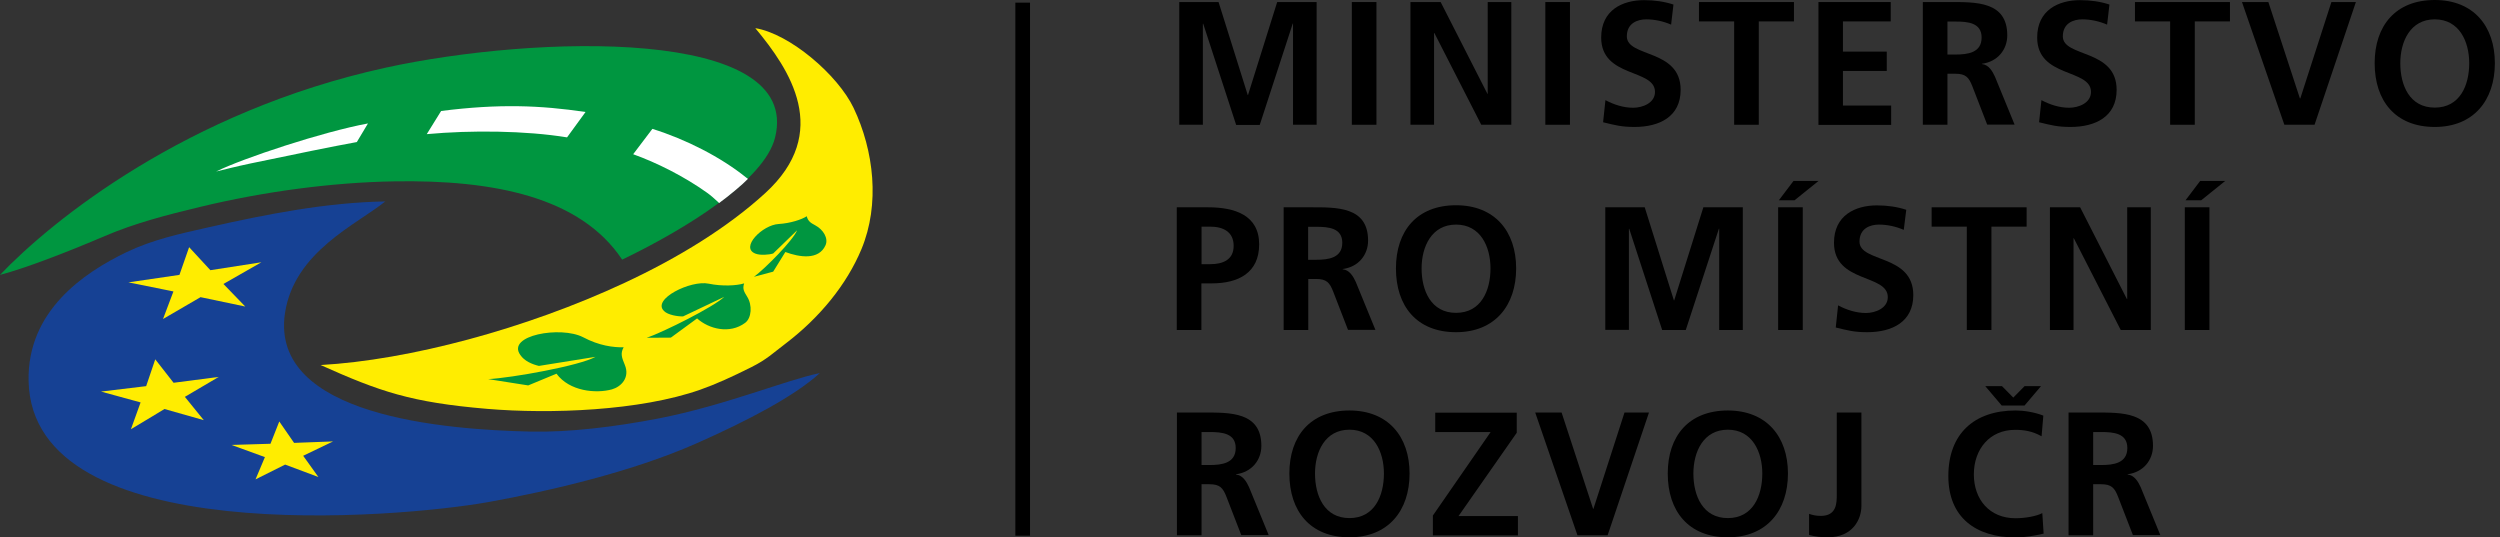
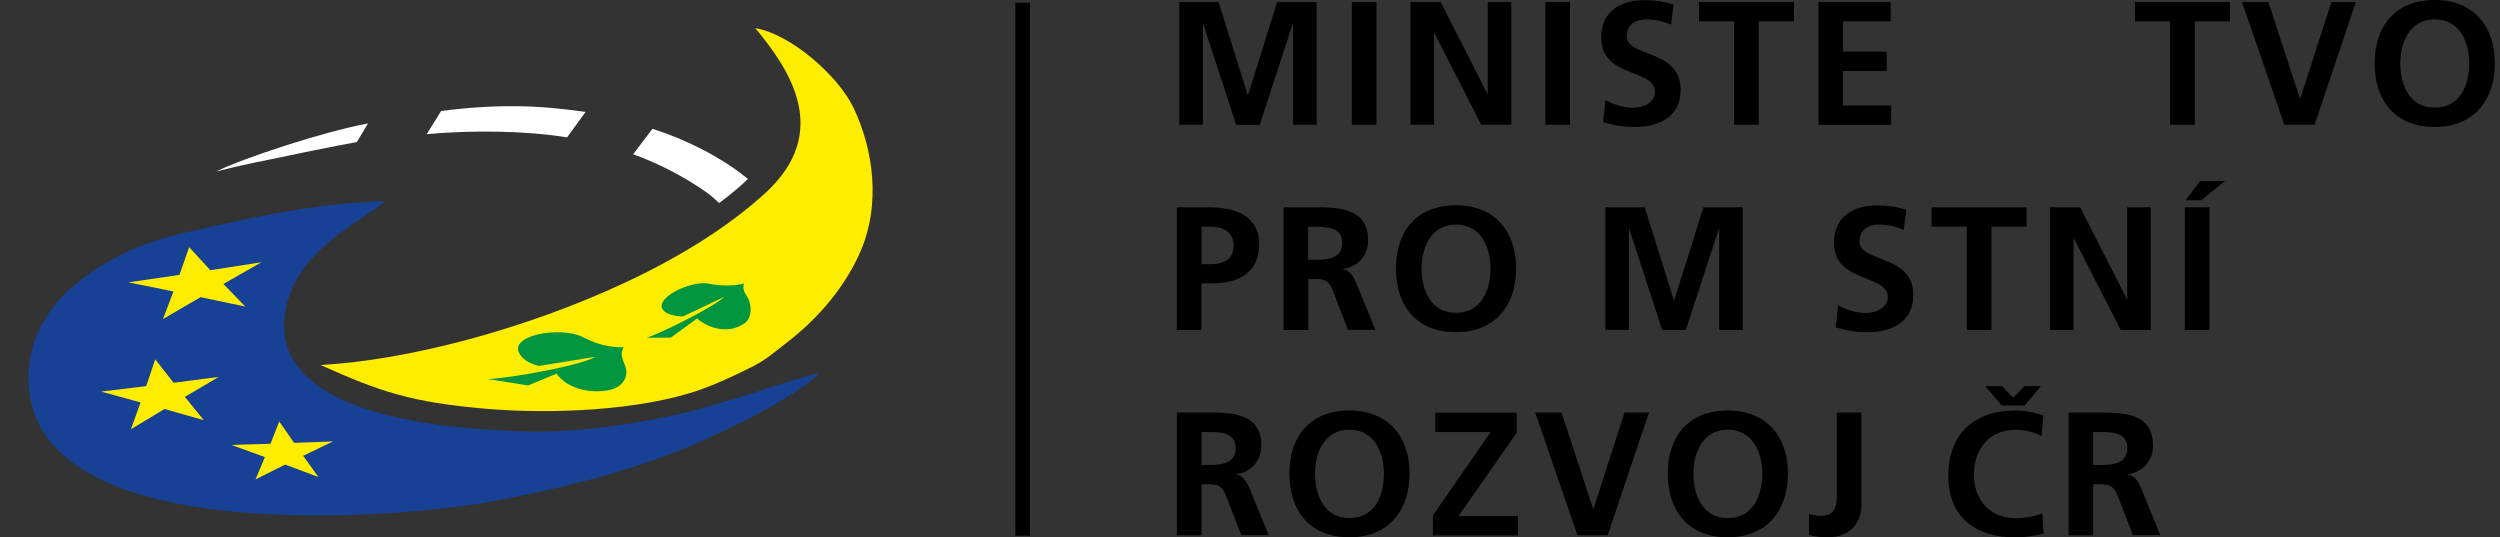
<svg xmlns="http://www.w3.org/2000/svg" version="1.1" id="Vrstva_1" x="0px" y="0px" viewBox="0 0 170.53 36.66" style="enable-background:new 0 0 170.53 36.66;" xml:space="preserve">
  <rect x="0" y="0" width="170.53" height="36.66" fill="#333333" stroke="none" />
  <style type="text/css">
	.Oblouková_x0020_zelená{fill:url(#SVGID_1_);stroke:#FFFFFF;stroke-width:0.25;stroke-miterlimit:1;}
	.st0{fill-rule:evenodd;clip-rule:evenodd;fill:#164194;}
	.st1{fill-rule:evenodd;clip-rule:evenodd;fill:#FFED00;}
	.st2{fill-rule:evenodd;clip-rule:evenodd;fill:#009640;}
	.st3{fill-rule:evenodd;clip-rule:evenodd;fill:#FFFFFF;}
</style>
  <linearGradient id="SVGID_1_" gradientUnits="userSpaceOnUse" x1="-212.714" y1="439.902" x2="-212.007" y2="439.195">
    <stop offset="0" style="stop-color:#1DA238" />
    <stop offset="0.983" style="stop-color:#24391D" />
  </linearGradient>
  <g>
    <rect x="69.26" y="0.18" width="1" height="36.36" />
  </g>
  <g>
    <path d="M80.43,0.14h2.69l1.99,6.34h0.02l1.99-6.34h2.69v8.37H88.2V1.61h-0.02l-2.25,6.91h-1.61l-2.25-6.91l-0.02,0.02v6.88h-1.61   V0.14z" />
    <path d="M92.21,0.14h1.68v8.37h-1.68V0.14z" />
    <path d="M96.21,0.14h2.06l3.19,6.26h0.02V0.14h1.61v8.37h-2.05l-3.2-6.26h-0.02v6.26h-1.61V0.14z" />
    <path d="M105.41,0.14h1.68v8.37h-1.68V0.14z" />
    <path d="M113.99,1.68c-0.53-0.23-1.12-0.36-1.7-0.36c-0.58,0-1.32,0.25-1.32,1.16c0,1.45,3.67,0.84,3.67,3.65   c0,1.83-1.45,2.53-3.14,2.53c-0.91,0-1.32-0.12-2.15-0.32l0.16-1.51c0.58,0.31,1.23,0.52,1.89,0.52c0.64,0,1.49-0.32,1.49-1.08   c0-1.6-3.67-0.94-3.67-3.71c0-1.87,1.45-2.55,2.93-2.55c0.72,0,1.39,0.1,2,0.3L113.99,1.68z" />
    <path d="M118.29,1.46h-2.4V0.14h6.48v1.32h-2.4v7.05h-1.68V1.46z" />
    <path d="M124.03,0.14h4.94v1.32h-3.26v2.06h2.99v1.32h-2.99V7.2H129v1.32h-4.96V0.14z" />
-     <path d="M131.16,0.14h1.81c1.8,0,3.95-0.06,3.95,2.27c0,0.98-0.66,1.8-1.73,1.94v0.02c0.46,0.04,0.72,0.49,0.89,0.86l1.34,3.27   h-1.87l-1.01-2.61c-0.24-0.62-0.46-0.86-1.16-0.86h-0.54v3.48h-1.68V0.14z M132.84,3.72h0.55c0.83,0,1.78-0.12,1.78-1.16   c0-1.01-0.94-1.09-1.78-1.09h-0.55V3.72z" />
-     <path d="M143.73,1.68c-0.53-0.23-1.12-0.36-1.7-0.36c-0.58,0-1.32,0.25-1.32,1.16c0,1.45,3.67,0.84,3.67,3.65   c0,1.83-1.45,2.53-3.14,2.53c-0.91,0-1.32-0.12-2.15-0.32l0.16-1.51c0.58,0.31,1.23,0.52,1.89,0.52c0.64,0,1.49-0.32,1.49-1.08   c0-1.6-3.67-0.94-3.67-3.71c0-1.87,1.45-2.55,2.93-2.55c0.72,0,1.39,0.1,2,0.3L143.73,1.68z" />
    <path d="M148.03,1.46h-2.4V0.14h6.48v1.32h-2.4v7.05h-1.68V1.46z" />
    <path d="M152.93,0.14h1.8l2.15,6.57h0.03l2.12-6.57h1.67l-2.82,8.37h-2.06L152.93,0.14z" />
    <path d="M166.08,0c2.63,0,4.1,1.77,4.1,4.31c0,2.53-1.45,4.35-4.1,4.35c-2.69,0-4.1-1.79-4.1-4.35C161.98,1.74,163.42,0,166.08,0z    M166.08,7.34c1.72,0,2.35-1.52,2.35-3.03c0-1.48-0.68-2.99-2.35-2.99c-1.67,0-2.35,1.51-2.35,2.99   C163.73,5.82,164.36,7.34,166.08,7.34z" />
  </g>
  <g>
    <path d="M80.28,14.14h2.12c1.82,0,3.49,0.53,3.49,2.53c0,1.95-1.43,2.66-3.23,2.66h-0.71v3.18h-1.68V14.14z M81.96,18.02h0.59   c0.84,0,1.6-0.28,1.6-1.25c0-0.97-0.73-1.31-1.6-1.31h-0.59V18.02z" />
    <path d="M87.56,14.14h1.81c1.8,0,3.95-0.06,3.95,2.27c0,0.98-0.66,1.8-1.73,1.94v0.02c0.46,0.04,0.72,0.49,0.89,0.86l1.34,3.27   h-1.87l-1.01-2.61c-0.24-0.62-0.46-0.86-1.16-0.86h-0.54v3.48h-1.68V14.14z M89.23,17.72h0.55c0.83,0,1.78-0.12,1.78-1.16   c0-1.01-0.94-1.09-1.78-1.09h-0.55V17.72z" />
    <path d="M99.32,14c2.63,0,4.1,1.77,4.1,4.31c0,2.53-1.45,4.35-4.1,4.35c-2.69,0-4.1-1.79-4.1-4.35C95.22,15.74,96.66,14,99.32,14z    M99.32,21.34c1.71,0,2.35-1.52,2.35-3.03c0-1.48-0.68-2.99-2.35-2.99s-2.35,1.51-2.35,2.99C96.97,19.82,97.61,21.34,99.32,21.34z" />
    <path d="M109.5,14.14h2.69l1.99,6.35h0.02l1.99-6.35h2.69v8.37h-1.61v-6.91h-0.02l-2.26,6.91h-1.61l-2.25-6.91l-0.02,0.02v6.88   h-1.61V14.14z" />
-     <path d="M121.29,14.14h1.68v8.37h-1.68V14.14z M122.34,12.34h1.71l-1.64,1.32h-1.07L122.34,12.34z" />
    <path d="M129.86,15.68c-0.53-0.23-1.12-0.36-1.7-0.36c-0.58,0-1.32,0.25-1.32,1.16c0,1.45,3.67,0.84,3.67,3.65   c0,1.83-1.45,2.53-3.14,2.53c-0.91,0-1.32-0.12-2.15-0.32l0.16-1.51c0.58,0.31,1.24,0.52,1.9,0.52c0.63,0,1.49-0.32,1.49-1.08   c0-1.6-3.67-0.94-3.67-3.71c0-1.87,1.45-2.55,2.93-2.55c0.72,0,1.39,0.1,2,0.3L129.86,15.68z" />
    <path d="M134.16,15.46h-2.4v-1.32h6.48v1.32h-2.4v7.05h-1.68V15.46z" />
    <path d="M139.83,14.14h2.06l3.19,6.26h0.02v-6.26h1.61v8.37h-2.05l-3.2-6.26h-0.02v6.26h-1.61V14.14z" />
    <path d="M149.03,14.14h1.68v8.37h-1.68V14.14z M150.08,12.34h1.71l-1.64,1.32h-1.07L150.08,12.34z" />
  </g>
  <g>
    <path d="M80.28,28.14h1.81c1.8,0,3.95-0.06,3.95,2.27c0,0.98-0.66,1.8-1.73,1.94v0.02c0.46,0.04,0.72,0.49,0.89,0.86l1.34,3.27   h-1.87l-1.01-2.61c-0.24-0.62-0.46-0.86-1.16-0.86h-0.54v3.48h-1.68V28.14z M81.96,31.72h0.55c0.83,0,1.78-0.12,1.78-1.16   c0-1.01-0.94-1.09-1.78-1.09h-0.55V31.72z" />
    <path d="M92.05,28c2.63,0,4.1,1.77,4.1,4.3c0,2.53-1.45,4.35-4.1,4.35c-2.69,0-4.1-1.79-4.1-4.35S89.39,28,92.05,28z M92.05,35.34   c1.71,0,2.35-1.52,2.35-3.04c0-1.47-0.68-2.99-2.35-2.99c-1.67,0-2.35,1.51-2.35,2.99C89.7,33.82,90.34,35.34,92.05,35.34z" />
    <path d="M97.75,35.15l3.93-5.68h-3.78v-1.32h5.56v1.37l-3.97,5.68h4.05v1.32h-5.8V35.15z" />
    <path d="M104.72,28.14h1.8l2.15,6.57h0.02l2.12-6.57h1.67l-2.82,8.37h-2.06L104.72,28.14z" />
    <path d="M117.86,28c2.63,0,4.1,1.77,4.1,4.3c0,2.53-1.45,4.35-4.1,4.35c-2.69,0-4.1-1.79-4.1-4.35S115.2,28,117.86,28z    M117.86,35.34c1.71,0,2.35-1.52,2.35-3.04c0-1.47-0.68-2.99-2.35-2.99c-1.67,0-2.35,1.51-2.35,2.99   C115.51,33.82,116.15,35.34,117.86,35.34z" />
    <path d="M123.4,35.05c0.23,0.08,0.47,0.14,0.8,0.14c1.09,0,1.09-0.88,1.09-1.47v-5.58h1.68v6.38c0,0.89-0.58,2.13-2.29,2.13   c-0.46,0-0.82-0.04-1.28-0.16V35.05z" />
    <path d="M139.4,36.4c-0.61,0.14-1.27,0.26-1.91,0.26c-2.71,0-4.59-1.36-4.59-4.19c0-2.87,1.75-4.47,4.59-4.47   c0.55,0,1.28,0.11,1.89,0.35l-0.12,1.41c-0.64-0.36-1.21-0.44-1.81-0.44c-1.73,0-2.81,1.32-2.81,3.04c0,1.7,1.06,2.99,2.84,2.99   c0.66,0,1.44-0.14,1.83-0.35L139.4,36.4z M136.54,27.66l-1.12-1.32h1.14l0.77,0.78l0.77-0.78h1.12l-1.12,1.32H136.54z" />
    <path d="M141.1,28.14h1.81c1.8,0,3.95-0.06,3.95,2.27c0,0.98-0.66,1.8-1.73,1.94v0.02c0.46,0.04,0.72,0.49,0.89,0.86l1.34,3.27   h-1.87l-1.01-2.61c-0.24-0.62-0.46-0.86-1.16-0.86h-0.54v3.48h-1.68V28.14z M142.78,31.72h0.55c0.83,0,1.78-0.12,1.78-1.16   c0-1.01-0.94-1.09-1.78-1.09h-0.55V31.72z" />
  </g>
  <g>
    <path class="st0" d="M26.28,13.74c-3.99,0.07-8,0.85-12.08,1.77c-1.94,0.44-3.78,0.83-5.57,1.69c-2.91,1.4-6.78,4.01-6.68,8.79   c0.24,11.53,25.29,9.35,31.4,8.25c4.2-0.76,9.77-2.06,14.12-3.98c3.62-1.6,6.75-3.26,8.45-4.81c-2.2,0.44-6.47,2.21-10.98,3.09   c-2.99,0.58-6.17,0.96-8.74,0.9c-5.8-0.13-17.82-1.04-16.76-8.09C20.08,17.16,24.34,15.31,26.28,13.74L26.28,13.74z" />
    <path class="st1" d="M21.87,24.9c6.04-0.34,14.01-2.47,20.72-5.6c3.69-1.72,7.05-3.79,9.6-6.12c4.56-4.16,1.68-8.44-0.67-11.26   c2.34,0.38,5.63,3.18,6.71,5.45c1.38,2.91,1.81,6.55,0.53,9.63c-1.01,2.42-2.84,4.65-5.14,6.41c-0.94,0.71-1.29,1.09-2.36,1.63   c-1.32,0.66-2.41,1.16-3.49,1.54c-4.12,1.45-10.23,1.67-14.53,1.31C28.03,27.45,25.91,26.71,21.87,24.9L21.87,24.9z" />
-     <path class="st2" d="M42.44,17.71c-2.86-4.3-8.81-5.45-15.53-5.34c-4.27,0.07-8.94,0.7-13.29,1.75c-2.28,0.55-4.41,1.1-6.47,1.98   c-2.5,1.07-5.42,2.2-7.15,2.65C3.55,15.03,12.74,7.59,26.29,4.62C36.46,2.39,54.75,1.8,52.87,9.38   C52.15,12.29,46.86,15.58,42.44,17.71L42.44,17.71z" />
    <polygon class="st1" points="12.24,18.75 8.76,19.26 11.83,19.88 11.12,21.76 13.68,20.27 16.73,20.91 15.24,19.37 17.83,17.89    14.35,18.43 12.9,16.86 12.24,18.75  " />
    <polygon class="st1" points="9.97,26.34 6.89,26.71 9.59,27.45 8.93,29.28 11.22,27.9 13.9,28.66 12.61,27.07 14.92,25.71    11.84,26.11 10.59,24.51 9.97,26.34  " />
    <polygon class="st1" points="18.45,30.27 15.79,30.35 18.07,31.18 17.43,32.7 19.45,31.69 21.72,32.54 20.68,31.09 22.72,30.11    20.06,30.21 19.05,28.75 18.45,30.27  " />
    <path class="st3" d="M51.02,12.2c-0.06-0.05-0.06-0.04-0.11-0.08c-1.73-1.4-4.13-2.62-6.41-3.33l-1.31,1.73   c1.59,0.57,3.46,1.5,5.03,2.62c0.24,0.17,0.53,0.42,0.76,0.64c0.04,0.04,0.03,0.03,0.07,0.07C49.7,13.38,50.66,12.58,51.02,12.2   L51.02,12.2z" />
    <path class="st3" d="M39.94,7.64c-3.09-0.46-5.91-0.57-9.85-0.07l-0.98,1.58c3.04-0.28,6.74-0.24,9.57,0.22L39.94,7.64L39.94,7.64z   " />
    <path class="st3" d="M25.1,8.42l-0.76,1.27c-1.34,0.24-4.55,0.89-7.25,1.46c-1.08,0.23-1.64,0.38-2.35,0.55   C16.55,10.8,22.02,8.99,25.1,8.42L25.1,8.42z" />
    <path class="st2" d="M42.54,23.69c-0.24,0.43-0.12,0.71,0.08,1.2c0.36,0.87-0.25,1.49-0.88,1.67c-1.1,0.3-2.9,0.13-3.78-1.07   l-1.93,0.8l-2.73-0.43c1.59-0.08,6.24-0.91,7.32-1.52l-3.86,0.62c-0.46-0.11-0.99-0.33-1.27-0.75c-0.96-1.34,2.76-1.99,4.28-1.21   C40.88,23.59,41.84,23.7,42.54,23.69L42.54,23.69z" />
    <path class="st2" d="M50.76,19.33c-0.13,0.38,0,0.57,0.2,0.9c0.37,0.58,0.31,1.46-0.13,1.79c-1.06,0.79-2.48,0.42-3.28-0.3   l-1.79,1.31l-1.64,0.01c1.17-0.41,4.54-2.09,5.28-2.79l-2.8,1.33c-0.35,0.02-1.05-0.1-1.3-0.36c-0.87-0.81,1.83-2.13,3.04-1.87   C49.25,19.54,50.24,19.49,50.76,19.33L50.76,19.33z" />
-     <path class="st2" d="M55.03,14.75c0.08,0.31,0.23,0.44,0.58,0.62c0.55,0.29,0.91,0.89,0.7,1.36c-0.46,1.03-1.78,0.82-2.74,0.46   l-0.83,1.34l-1.31,0.35c0.75-0.55,2.68-2.5,2.94-3.17l-1.63,1.58c-0.27,0.09-0.89,0.14-1.21,0.01c-1.07-0.41,0.48-1.96,1.58-2.02   C53.91,15.23,54.68,14.98,55.03,14.75L55.03,14.75z" />
  </g>
</svg>